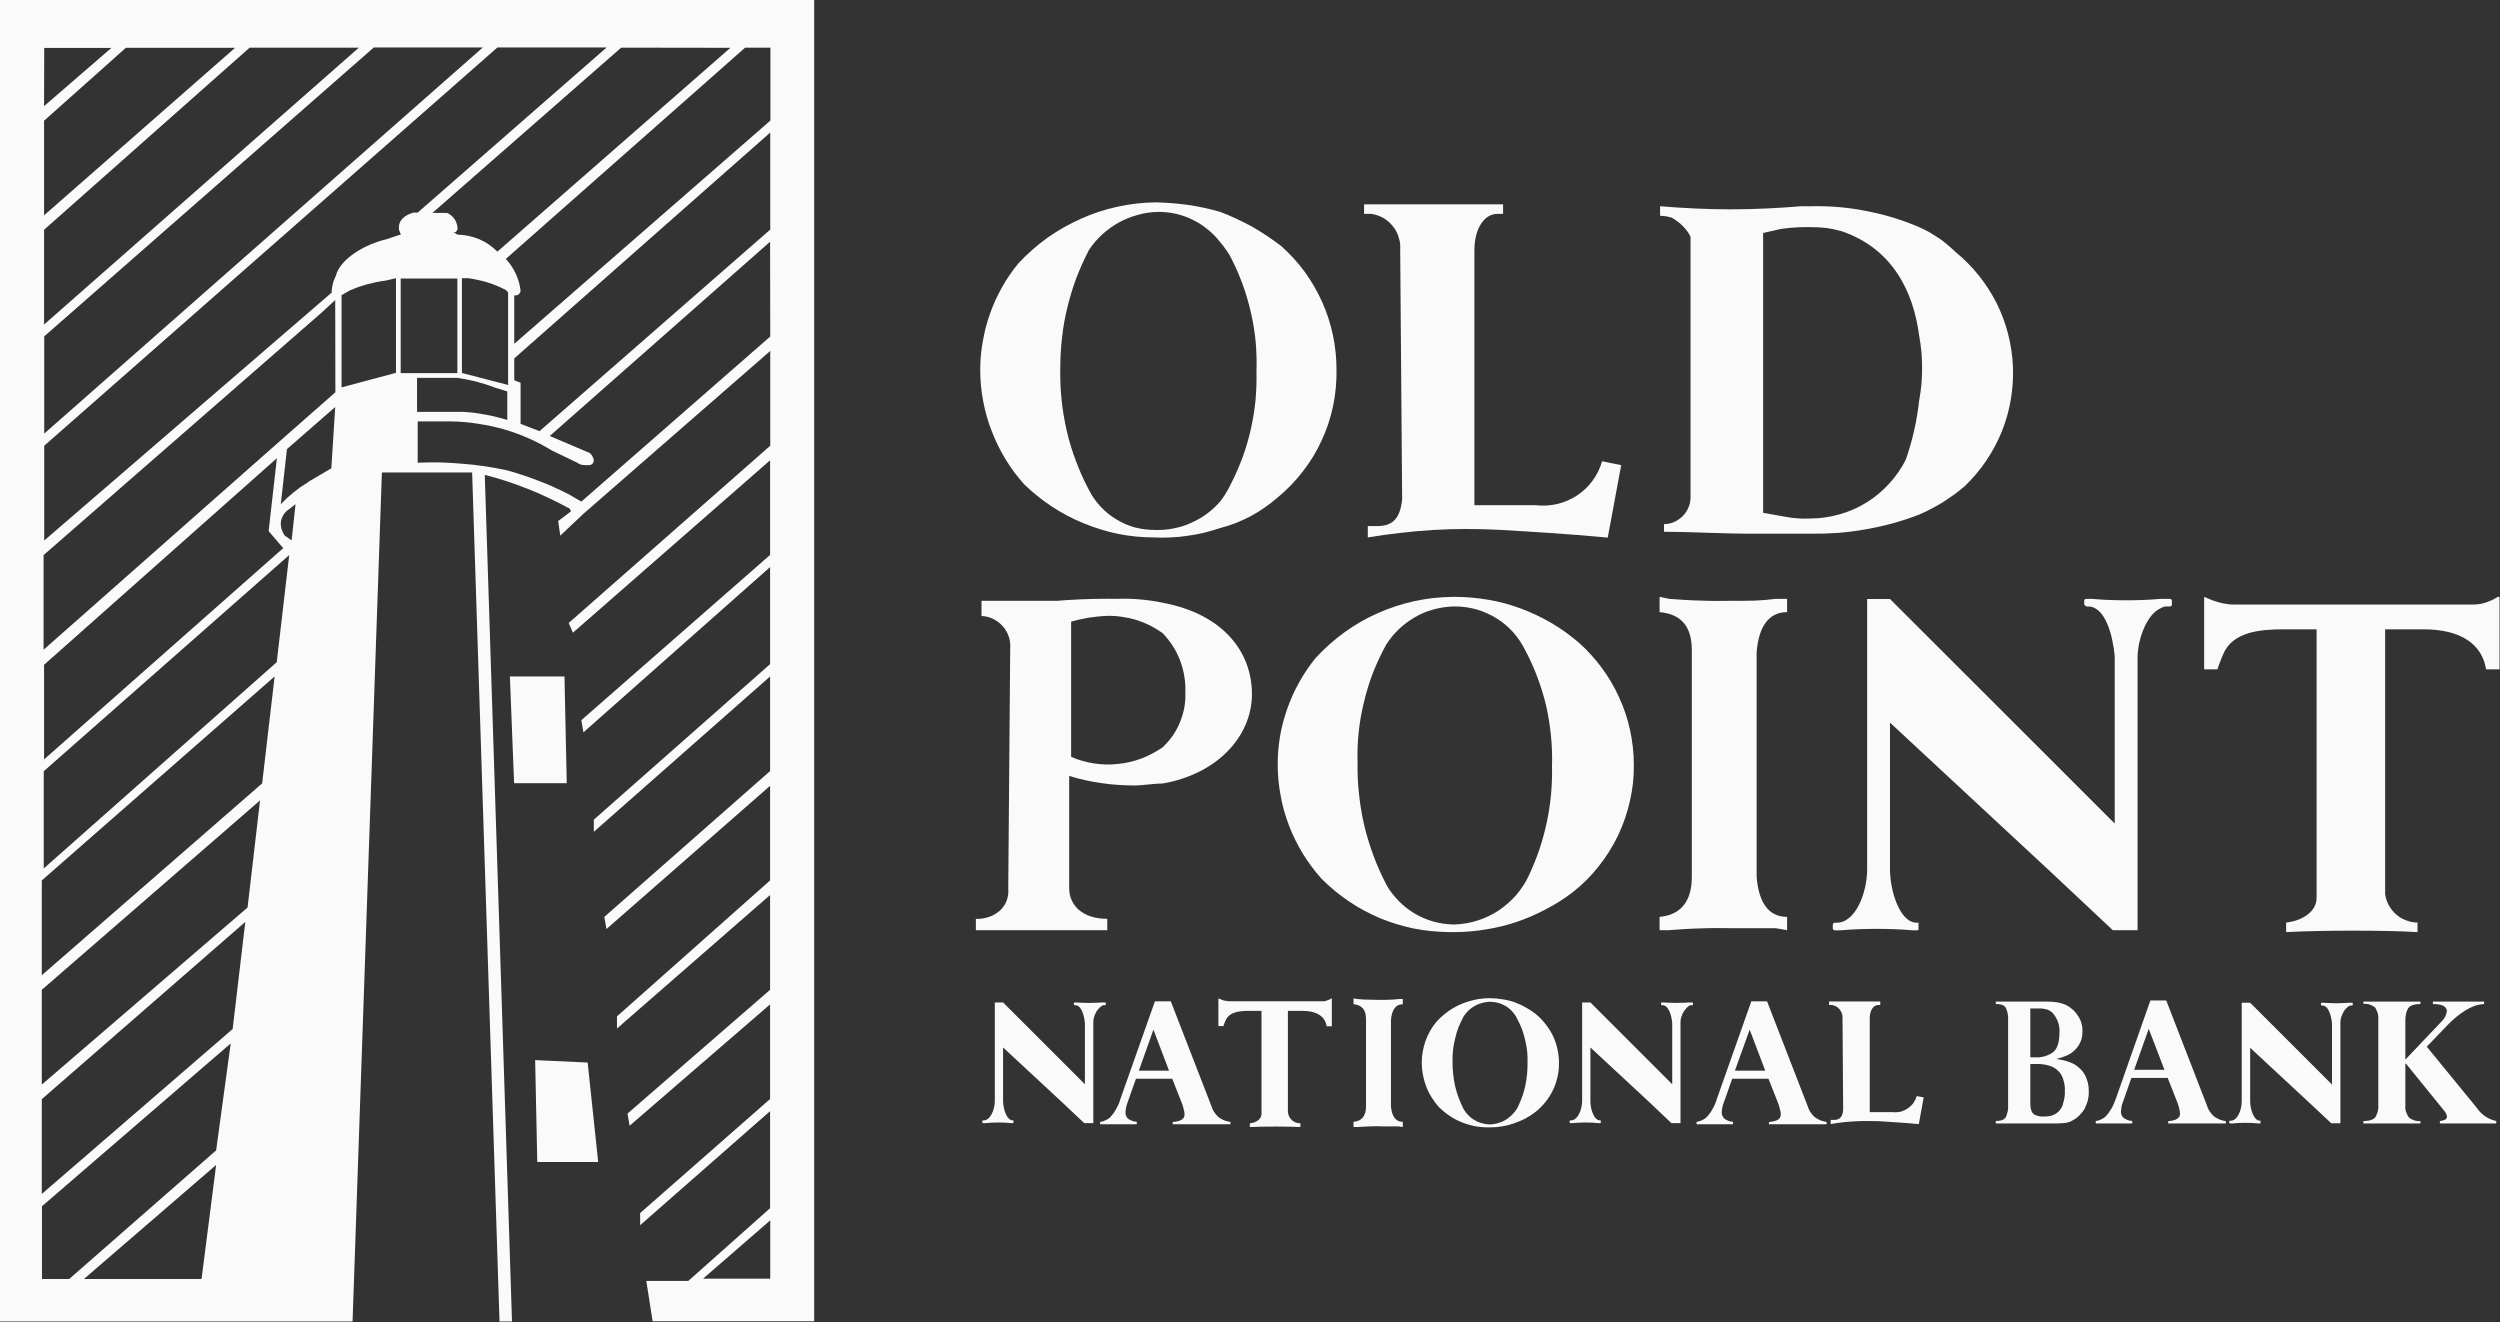
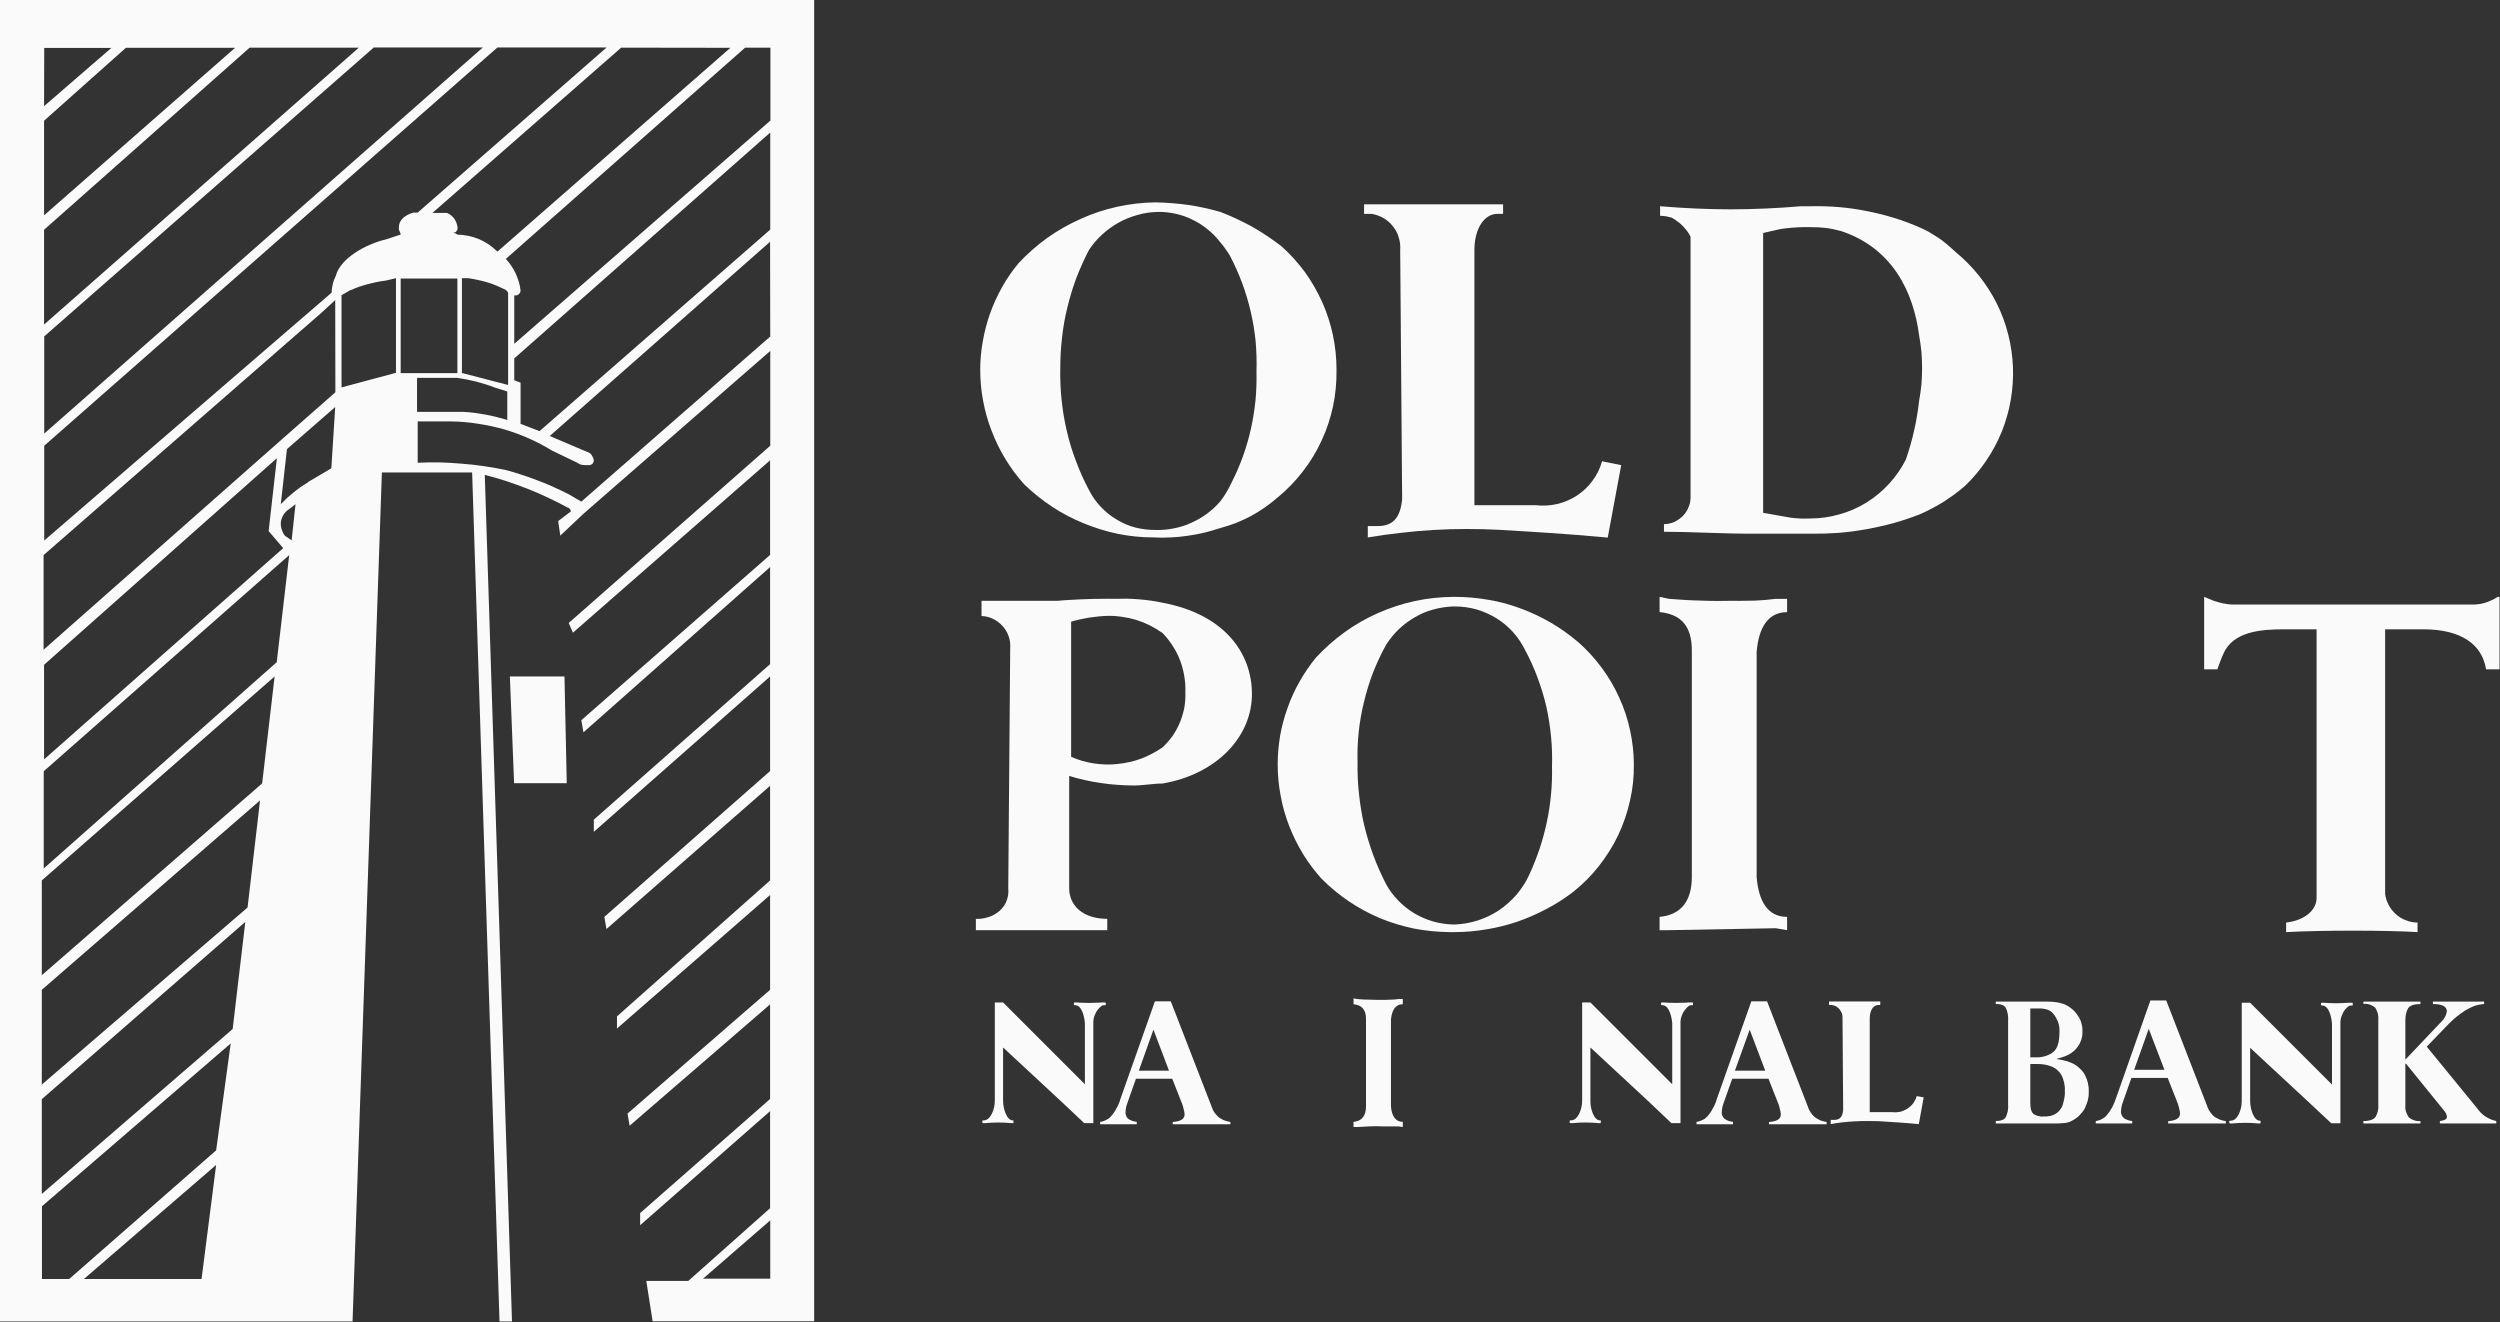
<svg xmlns="http://www.w3.org/2000/svg" version="1.2" viewBox="0 0 1543 816" width="1543" height="816">
  <rect x="0" y="0" width="1543" height="816" fill="#333333" stroke="none" />
  <defs>
    <clipPath clipPathUnits="userSpaceOnUse" id="cp1">
      <path d="m0 0h1542.62v850.82h-1542.62z" />
    </clipPath>
  </defs>
  <style>.a{fill:#fafafa}</style>
  <g clip-path="url(#cp1)">
    <path fill-rule="evenodd" class="a" d="m217.6 815.6h-217.6v-815.6h502.5v815.5h-99.7l-3.9-24.9h25.9l50.5-44.9v-59.9l-80.2 70.4v-7.5l80.2-70.4v-58.4l-86.7 74.9-1.3-7.5 88-76.4v-58.5l-94.5 82.4v-7.5l94.5-83.9v-58.4l-101 88.4-1.3-7.5 102.3-90v-58.4l-108.8 95.9v-7.5l108.8-96v-59.9l-115.2 102-1.3-7.5 116.5-102v-58.4l-121.7 106.4-2.6-6 124.4-109.4v-58.5l-115.3 100.5-14.3 13.5-1.3-9 7.9-6c0 0-0.7-2.3-2-2.3q-6.1-3.3-12.3-6.2-6.3-3-12.7-5.5-6.4-2.5-13-4.7-6.5-2.1-13.2-3.8l16.8 522.5h-7.7l-16.9-524h-55.7zm257.8-62.4l-41.5 36h41.5zm-270.5-575.3q0.2-1.3 0.5-2.6 0.3-1.4 0.8-2.6 0.5-1.3 1.1-2.5c2.6-10.5 18.1-19.5 31.1-22.5l9-3-1.2-3v-1.5c0-4.5 3.8-7.5 9-9h2.6l116.6-101.9h-67.4l-279.7 245.8v58.5l177.4-153q0-1.3 0.2-2.7zm270.4-28.7l-136 119.9 24.7 10.5q0.5 0.4 0.9 0.9 0.4 0.6 0.7 1.1 0.3 0.6 0.6 1.2 0.2 0.7 0.3 1.3 0 0.5-0.2 1.1-0.1 0.5-0.5 0.9-0.4 0.4-0.8 0.6-0.5 0.3-1 0.4h-2.6q-0.7 0-1.3-0.1-0.7-0.1-1.4-0.2-0.6-0.2-1.3-0.5-0.6-0.3-1.1-0.7l-15.6-7.5q-7-4.3-14.5-7.6-7.5-3.3-15.4-5.6-7.9-2.2-16-3.4-8.1-1.3-16.3-1.4h-20.7v25.5q6.8-0.3 13.7-0.2 6.8 0.2 13.6 0.8 6.9 0.5 13.6 1.5 6.8 1 13.5 2.4 5 1.3 10 3 5 1.6 9.8 3.5 4.9 1.8 9.7 4 4.7 2.1 9.4 4.5l7.7 4.5 116.6-101.9zm-448 118.4l270.7-238.3h-67.3l-203.4 178.3zm286.3-30v-57.1l-1.3-1.5q-2.8-1.4-5.6-2.6-2.8-1.2-5.8-2.1-2.9-0.9-5.9-1.5-3-0.7-6-1.1h-3.9v58.5zm161.8-155.8l-158 139.4v13.5l3.9 1.5v25.4l11.7 4.5 142.4-124.4zm-15.5-52.4l-147.7 130.4q1.9 2 3.4 4.3 1.5 2.2 2.7 4.7 1.1 2.5 1.9 5.1 0.8 2.6 1.1 5.4 0 0.5-0.2 1-0.2 0.5-0.5 0.9-0.4 0.5-0.9 0.7-0.4 0.3-1 0.4h-1.3v29.9l158.1-137.8v-45zm-76.5 0l-116.5 102h9q1.4 0.6 2.5 1.5 1.1 0.9 2 2.1 0.8 1.2 1.3 2.5 0.5 1.4 0.7 2.9c0 1.5 0 1.5-1.3 3h-1.3l2.6 1.4q3.4 0.1 6.8 0.8 3.3 0.7 6.5 2 3.2 1.4 6 3.3 2.9 2 5.3 4.4l143.8-125.8zm-356.2 170.9l194.3-170.9h-67.4l-126.9 112.4zm0-67.4l117.9-103.4h-67.4l-50.5 45zm0-67.4l41.5-35.9h-41.4zm255.1 106.4h-35v58.4h35zm-255.1 296.8l147.6-130.4-9-10.5 5.1-45-143.7 127.5zm115.2 175.3l-116.5 100.5v44.9h16.8l90.7-79.4zm-9 75l-81.6 70.4h72.6zm18-150l-125.6 109.4v58.5l117.8-101.8zm9.1-75l-134.7 116.9v58.5l127-109.3zm9-76.5l-143.7 125.9v58.5l136-118.4zm9-74.9l-151.5 133.4v60l143.8-127.3zm28.4-157.4l-8.7 8-171.3 149.4v58.4l147.7-130.4 32.4-28.5zm-16.8 112.3c7.6-4.4 14.4-8.5 14.4-8.5l2.4-37.8-29.8 26-3.8 34q1.8-1.9 3.8-3.8 2-1.8 4.1-3.5 2.1-1.7 4.3-3.3 2.3-1.5 4.6-2.9zm-7.7 13.7l-3.9 3q-1.2 0.7-2.1 1.7-1 1-1.6 2.1-0.7 1.2-1.1 2.5-0.4 1.3-0.4 2.7 0 1 0.2 2 0.1 1 0.5 1.9 0.3 1 0.8 1.9 0.4 0.9 1.1 1.7l4.1 2.8zm117.3-74q-2.9-0.9-5.8-1.7-2.9-0.7-5.9-1.3-3-0.6-5.9-1h-24.7v21h28.6q3.4 0.2 6.8 0.6 3.5 0.5 6.9 1.1 3.4 0.6 6.8 1.5 3.3 0.8 6.6 1.8v-17.6l-7.7-2.4q-2.8-1.1-5.7-2zm-88.9 1.9l33.6-9v-58.4l-6.4 1.5q-2.8 0.3-5.6 0.9-2.8 0.6-5.6 1.3-2.8 0.8-5.5 1.7-2.7 1-5.3 2.1l-5.2 3z" />
    <path class="a" d="m348.4 417.5h-33.7l2.6 65.9h32.5z" />
-     <path class="a" d="m362.7 655.8l-32.4-1.5 1.3 62.9h37.6z" />
    <path fill-rule="evenodd" class="a" d="m690 329.5c-7.2-1.5-14.3-3.7-21.1-6.5-6.9-2.8-13.4-6.2-19.6-10.3-6.2-4.1-11.9-8.7-17.2-13.8-4.3-4.8-8.2-10-11.5-15.5-3.4-5.5-6.2-11.3-8.5-17.3-2.4-6-4.1-12.2-5.3-18.6q-1.8-9.5-1.8-19.2c0-5.9 0.5-11.8 1.6-17.7 1-5.8 2.5-11.6 4.5-17.2 2-5.6 4.5-11 7.4-16.2 2.9-5.2 6.3-10.1 10.1-14.7 5.4-5.8 11.3-11 17.8-15.7 6.5-4.6 13.4-8.5 20.6-11.7 7.3-3.3 14.8-5.8 22.6-7.5 7.7-1.7 15.7-2.6 23.6-2.7q5.1 0.1 10.1 0.5 5.1 0.4 10.1 1.1 5 0.7 9.9 1.8 5 1.1 9.9 2.5 5 1.9 9.9 4.2 4.9 2.3 9.7 4.9 4.7 2.7 9.2 5.7 4.5 3 8.8 6.3c5.4 4.8 10.2 10.1 14.5 15.9 4.2 5.8 7.8 12.1 10.8 18.7 2.9 6.5 5.1 13.4 6.6 20.4 1.5 7.1 2.2 14.2 2.2 21.4 0.1 7.5-0.6 15-2.1 22.3-1.6 7.4-3.9 14.5-7.1 21.3-3.1 6.8-7 13.2-11.6 19.1-4.6 6-9.8 11.3-15.6 16.1q-3.8 3.3-8 6.2-4.1 2.9-8.6 5.3-4.4 2.3-9.1 4.2-4.7 1.8-9.6 3.1-4.9 1.6-10 2.9-5.1 1.2-10.3 1.9-5.2 0.8-10.4 1-5.2 0.3-10.4 0-11.2 0-22.1-2.2zm-25.7-157.9q-3.3 8.9-5.5 18.1-2.3 9.2-3.3 18.6-1.1 9.4-1.1 18.9-0.2 9.8 0.8 19.5 1 9.7 3.2 19.2 2.2 9.6 5.7 18.7 3.4 9.2 8 17.8c1.9 3.8 4.3 7.2 7.2 10.3 2.9 3.1 6.2 5.8 9.8 7.9 3.6 2.2 7.5 3.9 11.6 5 4.1 1 8.3 1.5 12.5 1.5 3.8 0.1 7.6-0.2 11.3-1 3.7-0.7 7.3-1.8 10.7-3.4 3.4-1.5 6.7-3.4 9.7-5.6 3.1-2.3 5.8-4.8 8.3-7.7q1-1.3 2-2.8 1-1.4 1.8-2.9 0.9-1.4 1.7-3 0.8-1.5 1.5-3 4-7.9 7-16.2 3-8.4 4.9-17 1.9-8.6 2.8-17.4 0.8-8.8 0.6-17.6 0.3-9.3-0.5-18.6-0.9-9.2-3-18.3-2.1-9.1-5.3-17.8-3.3-8.8-7.6-17-0.7-1.1-1.3-2.1-0.7-1.1-1.5-2.1-0.7-1.1-1.5-2.1-0.8-1-1.6-1.9c-2.3-3-4.9-5.7-7.8-8-2.9-2.4-6-4.4-9.4-6-3.3-1.7-6.9-2.9-10.5-3.7-3.7-0.8-7.4-1.2-11.1-1.1-4.2 0.1-8.4 0.7-12.4 1.9-4.1 1.1-8 2.7-11.6 4.7-3.7 2.1-7.1 4.5-10.2 7.4-3.1 2.8-5.8 6-8.1 9.5q-4.4 8.5-7.8 17.3z" />
    <path fill-rule="evenodd" class="a" d="m1117.5 127.3q8.6-0.2 17.2 0.5 8.5 0.7 17 2.4 8.4 1.6 16.7 4.1 8.2 2.5 16.1 5.9 3.1 1.4 6.1 3 2.9 1.7 5.8 3.6 2.8 1.9 5.4 4.1 2.6 2.2 5 4.5c10.7 8.7 19.3 19.5 25.5 31.7 6.1 12.2 9.5 25.6 10.1 39.3 0.5 13.7-1.8 27.3-6.9 40-5.2 12.7-12.9 24.1-22.8 33.6q-3.2 2.7-6.5 5.2-3.4 2.4-6.9 4.7-3.6 2.2-7.3 4.1-3.7 2-7.5 3.6-8 3.1-16.3 5.4-8.2 2.2-16.6 3.7-8.5 1.5-17 2.2-8.5 0.6-17.1 0.5h-36.4c-18.8 0-37.7-1.2-54.1-1.2v-4.7c2.2 0 4.5-0.5 6.5-1.4 2-1 3.9-2.3 5.4-3.9 1.6-1.7 2.7-3.6 3.5-5.7 0.8-2.1 1.1-4.3 1-6.6v-159.8q-0.9-1.9-2.2-3.6-1.3-1.7-2.8-3.2-1.4-1.5-3.2-2.7-1.7-1.3-3.5-2.3-0.9-0.2-1.8-0.4-0.8-0.3-1.7-0.4-0.9-0.1-1.8-0.2-0.9-0.1-1.8-0.1v-5.9q10.9 0.9 21.8 1.4 10.8 0.5 21.7 0.5 10.9 0 21.8-0.5 10.9-0.5 21.7-1.4zm18.8 15.3q-2.3-0.6-4.6-1.1-2.3-0.5-4.7-0.8-2.3-0.2-4.7-0.4-2.4-0.1-4.8-0.1-2.3 0-4.7 0-2.3 0-4.7 0.2-2.3 0.1-4.7 0.4-2.3 0.2-4.7 0.6l-10.5 2.4v172.7l12.9 2.3q2 0.4 4.1 0.7 2 0.3 4.1 0.4 2 0.2 4.1 0.2 2.1 0 4.1-0.1c6.1 0 12.2-0.9 18-2.6 5.8-1.6 11.4-4.1 16.6-7.3 5.1-3.2 9.8-7.1 13.9-11.6 4.1-4.5 7.6-9.5 10.3-14.9q1.5-4.4 2.8-8.9 1.3-4.5 2.3-9.1 1.1-4.5 1.8-9.2 0.8-4.6 1.3-9.2 0.9-5 1.4-10 0.4-5 0.4-10 0-5-0.4-10-0.5-5-1.4-10c-3.5-27-16.4-54-48.2-64.6z" />
    <path class="a" d="m925.3 327c20 1.2 41.2 2.4 67 4.8l8.3-44.7-11.8-2.4c-1.2 4.3-3.2 8.4-5.9 12-2.6 3.6-5.9 6.7-9.7 9.2-3.7 2.4-7.9 4.2-12.2 5.2-4.4 1-8.9 1.2-13.3 0.7h-37.7v-157.5c0-12.9 5.9-22.3 14.2-22.3h3.5v-5.9h-85.8v5.9h4.7c2.5 0.4 5 1.3 7.3 2.6 2.2 1.3 4.2 3 5.8 5.1 1.7 2 2.9 4.4 3.6 6.9 0.8 2.5 1.1 5.1 0.9 7.7l1.2 153.9c-1.2 11.8-5.9 16.5-15.3 16.5h-5.9v7q10.1-1.7 20.2-2.8 10.1-1.2 20.2-1.8 10.2-0.6 20.4-0.6 10.2 0 20.3 0.5z" />
    <path fill-rule="evenodd" class="a" d="m772.7 428.4c0 25.8-21.1 49.3-55.2 55.2-5.9 0-11.8 1.2-17.7 1.2q-5 0-10.1-0.4-5-0.3-10.1-1.1-5-0.7-9.9-1.8-5-1.1-9.8-2.6v69.3c0 10.6 8.3 18.9 23.5 18.9v7h-81.1v-7q1.7 0.1 3.4-0.1 1.7-0.2 3.4-0.7 1.6-0.4 3.2-1.1 1.5-0.7 2.9-1.7 1.9-1.2 3.3-2.9 1.5-1.7 2.4-3.7 0.9-2.1 1.3-4.3 0.3-2.2 0.1-4.4l1.2-148c0.2-2.5-0.1-5-0.9-7.3-0.8-2.4-2.1-4.6-3.7-6.4-1.7-1.9-3.7-3.4-5.9-4.5-2.2-1.1-4.7-1.7-7.2-1.8v-9.4h47.1q4.4-0.4 8.8-0.6 4.4-0.3 8.8-0.4 4.4-0.2 8.8-0.2 4.4-0.1 8.8 0 3.7-0.1 7.4-0.1 3.7 0.1 7.4 0.4 3.7 0.3 7.3 0.8 3.7 0.5 7.3 1.3c37.6 7 55.2 30.5 55.2 56.4zm-48.9 25.7q2.7-4 4.5-8.4 1.8-4.4 2.7-9.1 0.8-4.7 0.6-9.5 0.2-5-0.7-10-0.8-4.9-2.6-9.6-1.8-4.7-4.6-9-2.7-4.2-6.2-7.8-3.7-2.6-7.8-4.7-4-2-8.4-3.4-4.3-1.3-8.8-1.9-4.6-0.7-9.1-0.6-2.8 0.1-5.7 0.4-2.8 0.3-5.6 0.7-2.8 0.5-5.6 1.1-2.7 0.6-5.4 1.4v83.4c4.5 2 9.3 3.4 14.2 4.1 4.8 0.7 9.8 0.9 14.7 0.3 4.9-0.5 9.8-1.6 14.4-3.3 4.6-1.8 9-4.1 13.1-6.9q3.5-3.3 6.3-7.2z" />
    <path fill-rule="evenodd" class="a" d="m988.7 412.3c4.2 5.7 7.8 11.8 10.7 18.3 3 6.5 5.2 13.2 6.7 20.2 1.5 6.9 2.3 14 2.3 21q0.2 11.4-2.4 22.5c-1.6 7.3-4.1 14.5-7.3 21.3-3.3 6.8-7.3 13.2-12 19.1q-7 8.9-15.9 15.9-7.8 6-16.5 10.5c-5.8 3.1-11.8 5.7-17.9 7.8-6.2 2.1-12.6 3.7-19 4.7-6.5 1.1-13 1.7-19.5 1.7h-3.5c-7.3-0.1-14.6-0.8-21.8-2.2-7.1-1.5-14.1-3.6-20.9-6.4-6.7-2.9-13.2-6.3-19.2-10.4-6.1-4.1-11.7-8.8-16.9-14-4.3-4.8-8.1-9.9-11.5-15.4-3.3-5.5-6.2-11.3-8.5-17.3-2.3-6-4.1-12.2-5.2-18.6q-1.8-9.4-1.8-19.2 0-8.8 1.5-17.7c1-5.8 2.6-11.6 4.6-17.2 2-5.6 4.4-11 7.4-16.2 2.9-5.2 6.3-10.1 10-14.7 5.4-5.8 11.3-11.1 17.8-15.8 6.4-4.6 13.3-8.6 20.6-11.8 7.3-3.2 14.8-5.7 22.6-7.4 7.8-1.7 15.7-2.5 23.6-2.6h1.2q10.5 0 20.7 1.8c6.9 1.1 13.6 3 20.1 5.4 6.5 2.4 12.8 5.4 18.8 8.9 6 3.5 11.6 7.6 16.9 12.1 5.3 4.7 10.1 10 14.3 15.7zm-38.5 111.7q2.7-8.2 4.5-16.6 1.8-8.5 2.6-17.1 0.8-8.6 0.6-17.2 0.3-9.3-0.6-18.6-0.9-9.3-2.9-18.4-2.1-9-5.4-17.8-3.2-8.7-7.6-16.9c-2-4.1-4.5-7.8-7.5-11.2-3-3.3-6.5-6.3-10.3-8.6-3.9-2.4-8-4.2-12.4-5.5-4.3-1.2-8.8-1.8-13.3-1.8h-1.2c-4.1 0.2-8.2 0.8-12.1 1.9q-6 1.6-11.4 4.8c-3.5 2-6.8 4.5-9.8 7.3-3 2.9-5.6 6.1-7.8 9.5q-4.6 8.3-8.1 17.2-3.4 8.8-5.6 18.1-2.3 9.2-3.3 18.7-1 9.4-0.7 18.9-0.2 9.8 0.9 19.5 1 9.7 3.2 19.2 2.3 9.5 5.7 18.7 3.4 9.1 7.9 17.8c2 3.7 4.6 7 7.5 10 2.9 3 6.2 5.6 9.8 7.8 3.6 2.1 7.4 3.8 11.5 5 4 1.1 8.1 1.8 12.3 1.9h1.2c4.8-0.2 9.6-1 14.2-2.5 4.7-1.5 9-3.6 13.1-6.3q6-4.1 10.8-9.6c3.1-3.7 5.8-7.8 7.8-12.2q3.6-7.8 6.4-16z" />
    <path class="a" d="m1527.3 373.1h-149.2q-1.5 0-3-0.2-1.5-0.2-3-0.5-1.5-0.3-2.9-0.7-1.5-0.4-2.9-0.9l-5.9-2.4v44.7h8.2q0.4-1.2 0.8-2.4 0.4-1.2 0.9-2.4 0.4-1.1 0.9-2.3 0.5-1.2 1-2.3c5.9-14.1 23.5-15.3 37.6-15.3h20v165.7c0 8.2-8.2 14.1-18.8 15.3v5.9c21.1-1.2 62.3-1.2 81.1 0v-5.9c-2.5 0-4.9-0.5-7.1-1.4-2.3-0.8-4.4-2.1-6.2-3.7q-2.7-2.4-4.5-5.7c-1.1-2.1-1.9-4.4-2.2-6.8v-163.4h23.6c23.4 0 36.3 9.4 38.7 24.7h8.3v-44.7h-1.2q-1.6 1.1-3.3 1.9-1.7 0.8-3.4 1.4-1.8 0.6-3.7 1-1.8 0.3-3.8 0.4z" />
-     <path class="a" d="m1096 572.9l7 1.2v-8.2c-11.8 0-17.6-9.4-18.8-24.7v-138.7c1.2-15.2 7.1-24.7 18.8-24.7v-8.2h-7q-3.2 0.4-6.5 0.7-3.2 0.2-6.4 0.4-3.3 0.1-6.5 0.1-3.3 0.1-6.5 0-5 0.1-10 0.1-5 0-10-0.2-5-0.1-10-0.4-5-0.3-10-0.7l-5.8-1.2v9.4c12.9 1.2 19.9 8.3 19.9 23.6v139.8c0 15.3-7 23.5-19.9 24.7v8.2h5.8q5-0.4 10-0.7 5-0.3 10-0.4 5-0.2 10-0.2 5 0 10 0.1z" />
-     <path class="a" d="m1166.5 536.5v-90.5l99.9 92.8 37.6 35.3h15.3v-168.1c0-11.7 5.9-27 14.1-30.5q0.5-0.3 1.1-0.6 0.5-0.2 1.1-0.4 0.6-0.1 1.3-0.2 0.6 0 1.2 0h1.2q0.2 0 0.4-0.1 0.3 0 0.4-0.2 0.2-0.2 0.3-0.4 0.1-0.2 0.1-0.4v-2.4q0-0.2-0.1-0.4-0.1-0.3-0.3-0.4-0.1-0.2-0.4-0.3-0.2-0.1-0.4-0.1h-5.9q-5.3 0.5-10.6 0.7-5.3 0.2-10.6 0.2-5.2 0-10.5-0.2-5.3-0.2-10.6-0.7h-2.4c-1.2 0-2.3 0-2.3 1.2v2.4l1.2 1.1h1.2c10.5 0 15.2 17.7 16.4 30.6v103.4l-38.8-38.8-99.9-99.8h-14.1v166.9c0 14.1-7 32.9-18.8 32.9h-1.2q-0.2 0-0.4 0.1-0.2 0.1-0.4 0.2-0.2 0.2-0.3 0.4-0.1 0.2-0.1 0.5v2.3q0 0.3 0.1 0.5 0.1 0.2 0.3 0.3 0.2 0.2 0.4 0.3 0.2 0.1 0.4 0.1h3.6q5.5-0.5 11.1-0.7 5.6-0.2 11.2-0.2 5.6 0 11.1 0.2 5.6 0.2 11.2 0.7h2.4c1.1 0 1.1 0 1.1-1.2v-3.5h-1.1c-10.6 0-16.5-20-16.5-33z" />
-     <path fill-rule="evenodd" class="a" d="m954.6 633q2.5 3.3 4.2 7 1.7 3.8 2.5 7.8 0.9 4 0.9 8.1 0.1 4.4-0.9 8.7-0.9 4.2-2.8 8.2-1.9 3.9-4.6 7.3-2.8 3.5-6.2 6.2-3 2.3-6.3 4.1-3.4 1.7-6.9 2.9-3.6 1.3-7.3 1.9-3.8 0.6-7.6 0.6h-1.3q-4.3 0-8.4-0.8-4.2-0.9-8.1-2.5-3.9-1.6-7.4-4-3.5-2.4-6.5-5.4-2.5-2.8-4.4-6-2-3.1-3.3-6.6-1.3-3.5-2-7.2-0.7-3.6-0.7-7.4 0-3.4 0.6-6.8 0.6-3.4 1.7-6.6 1.2-3.3 2.9-6.3 1.7-3 3.9-5.6 3.1-3.4 6.8-6.1 3.7-2.7 8-4.6 4.2-1.8 8.7-2.8 4.5-1 9.1-1h0.4q4.1 0 8 0.7 4 0.6 7.8 2 3.7 1.4 7.2 3.5 3.5 2 6.5 4.6 3.1 2.8 5.5 6.1zm-14.8 43q1.1-3.1 1.7-6.4 0.7-3.2 1-6.6 0.3-3.3 0.3-6.6 0.1-3.6-0.2-7.2-0.4-3.5-1.2-7-0.8-3.5-2-6.9-1.3-3.4-3-6.5-1.1-2.4-2.9-4.3-1.7-2-3.9-3.4-2.3-1.4-4.8-2.1-2.5-0.7-5.1-0.7h-0.5q-2.4 0.1-4.7 0.8-2.3 0.6-4.4 1.8-2 1.2-3.8 2.8-1.7 1.7-3 3.7-1.7 3.2-3.1 6.6-1.3 3.4-2.1 7-0.9 3.5-1.3 7.2-0.4 3.6-0.3 7.3 0 3.7 0.4 7.5 0.4 3.7 1.2 7.4 0.9 3.7 2.2 7.2 1.3 3.5 3 6.9 1.2 2.1 2.9 3.8 1.7 1.8 3.8 3 2.1 1.3 4.4 1.9 2.4 0.7 4.8 0.8h0.5q2.8-0.1 5.5-1 2.6-0.8 5-2.4 2.3-1.6 4.1-3.7 1.9-2.1 3-4.7 1.4-3 2.5-6.2z" />
+     <path class="a" d="m1096 572.9l7 1.2v-8.2c-11.8 0-17.6-9.4-18.8-24.7v-138.7c1.2-15.2 7.1-24.7 18.8-24.7v-8.2h-7q-3.2 0.4-6.5 0.7-3.2 0.2-6.4 0.4-3.3 0.1-6.5 0.1-3.3 0.1-6.5 0-5 0.1-10 0.1-5 0-10-0.2-5-0.1-10-0.4-5-0.3-10-0.7l-5.8-1.2v9.4c12.9 1.2 19.9 8.3 19.9 23.6v139.8c0 15.3-7 23.5-19.9 24.7v8.2h5.8z" />
    <path fill-rule="evenodd" class="a" d="m748.6 685q0.5 1 1.1 1.8 0.6 0.9 1.4 1.7 0.7 0.8 1.5 1.4 0.8 0.5 1.6 0.9 0.8 0.5 1.7 0.8 0.8 0.3 1.7 0.5 0.9 0.2 1.8 0.4v1.4h-35.6v-1.4c4.9-0.4 7.3-1.8 7.3-4.6q0-0.3 0-0.5 0-0.2-0.1-0.5 0-0.2 0-0.4-0.1-0.3-0.1-0.5-0.3-1.2-0.6-2.5-0.4-1.4-0.5-1.7l-6.3-16h-22.4l-5.4 15.3q-0.2 0.6-0.4 1.2-0.2 0.6-0.3 1.3-0.1 0.6-0.2 1.2-0.1 0.7-0.1 1.3-0.1 0.7 0 1.4 0.1 0.6 0.4 1.2 0.2 0.7 0.6 1.2 0.5 0.5 1 0.9 0.6 0.3 1.2 0.6 0.6 0.3 1.2 0.5 0.6 0.2 1.2 0.3 0.6 0.1 1.3 0.2v1.5h-22.6v-1.5q1-0.1 1.9-0.4 0.9-0.3 1.7-0.7 0.8-0.4 1.6-0.9 0.8-0.6 1.4-1.3 1-1.1 1.9-2.4 0.9-1.3 1.6-2.7 0.8-1.3 1.4-2.8 0.6-1.4 1-2.9l21.3-60.3h9.8l25.2 65q0.4 1.1 0.8 2zm-27.1-24.2l-9.6-25.3-9 25.3z" />
    <path fill-rule="evenodd" class="a" d="m1116.6 685q0.5 1 1.1 1.8 0.6 0.9 1.3 1.7 0.8 0.8 1.6 1.4 0.8 0.5 1.6 0.9 0.8 0.5 1.6 0.8 0.9 0.3 1.8 0.5 0.9 0.2 1.8 0.4v1.4h-35.6v-1.4c4.9-0.4 7.3-1.8 7.3-4.6q0-0.3 0-0.5-0.1-0.2-0.1-0.5 0-0.2 0-0.4-0.1-0.3-0.1-0.5-0.1-0.3-0.2-0.6 0-0.4-0.1-0.7-0.1-0.3-0.2-0.6 0-0.3-0.1-0.6-0.4-1.4-0.5-1.7l-6.3-16h-22.4l-5.4 15.3q-0.2 0.6-0.4 1.2-0.2 0.6-0.3 1.3-0.1 0.6-0.2 1.2-0.1 0.7-0.1 1.3-0.1 0.7 0 1.4 0.1 0.6 0.4 1.2 0.3 0.7 0.7 1.2 0.4 0.5 1 0.9 0.5 0.3 1.1 0.6 0.6 0.3 1.2 0.5 0.6 0.2 1.2 0.3 0.7 0.1 1.3 0.2v1.5h-22.5v-1.5q1-0.1 1.8-0.4 0.9-0.3 1.8-0.7 0.8-0.4 1.6-0.9 0.7-0.6 1.4-1.3 1-1.1 1.9-2.4 0.9-1.3 1.6-2.7 0.8-1.3 1.4-2.8 0.6-1.4 1-2.9l21.3-60.3h9.7l25.2 65c0.2 0.7 0.5 1.4 0.8 2zm-27.1-24.2l-9.6-25.3-9.1 25.3z" />
    <path fill-rule="evenodd" class="a" d="m1283.3 659.1q0.8 0.7 1.5 1.5 0.6 0.7 1.2 1.5 0.6 0.9 1 1.7 0.6 1.2 1 2.4 0.4 1.2 0.7 2.4 0.3 1.3 0.4 2.5 0.1 1.3 0.1 2.6 0 1.4-0.1 2.7-0.2 1.4-0.5 2.8-0.4 1.3-0.9 2.6-0.5 1.3-1.1 2.6-0.7 1-1.4 2-0.8 1-1.7 1.9-0.8 0.9-1.8 1.6-1 0.8-2.1 1.4-0.6 0.4-1.2 0.6-0.6 0.3-1.2 0.6-0.6 0.2-1.2 0.3-0.7 0.2-1.3 0.3-0.8 0.1-1.5 0.1-0.7 0.1-1.4 0.1-0.7 0.1-1.4 0.1-0.8 0-1.5 0h-37.1v-1.5c3.3 0 5.3-0.8 6.3-2.6q0.3-0.9 0.6-1.7 0.3-0.9 0.5-1.8 0.1-0.9 0.2-1.8 0.1-0.9 0-1.8v-52.8q0.1-0.8 0-1.7-0.1-0.9-0.2-1.8-0.2-0.8-0.4-1.7-0.3-0.8-0.6-1.7-1.2-2.8-5.9-2.8h-0.5v-1.5h32.1q1.4 0 2.7 0.1 1.4 0.1 2.7 0.3 1.4 0.2 2.7 0.6 1.3 0.3 2.5 0.8 0.6 0.3 1.2 0.6 0.6 0.4 1.2 0.7 0.5 0.4 1.1 0.8 0.5 0.4 1 0.8 0.7 0.6 1.3 1.2 0.6 0.6 1.1 1.3 0.5 0.6 1 1.4 0.5 0.7 0.9 1.4 0.5 1 0.9 1.9 0.4 1 0.6 2.1 0.3 1 0.4 2 0.1 1.1 0.1 2.1 0 1.3-0.1 2.6-0.2 1.3-0.5 2.5-0.4 1.2-1 2.4-0.5 1.1-1.3 2.2-0.6 0.8-1.3 1.6-0.7 0.7-1.5 1.4-0.8 0.6-1.6 1.2-0.9 0.5-1.8 1-0.8 0.3-1.6 0.7-0.9 0.3-1.7 0.6-0.9 0.3-1.7 0.5-0.9 0.3-1.7 0.5v0.2q0.7 0.1 1.5 0.2 0.7 0.1 1.5 0.3 0.7 0.1 1.4 0.3 0.8 0.2 1.5 0.4 0.9 0.2 1.7 0.6 0.8 0.3 1.6 0.6 0.8 0.4 1.6 0.8 0.7 0.5 1.5 1 0.8 0.6 1.5 1.2zm-30.2-6.5h4.3q1.3 0 2.5-0.2 1.2-0.2 2.3-0.5 1.2-0.4 2.3-0.9 1.1-0.5 2.1-1.2 4.5-2.8 4.5-12.7 0.1-1.5-0.1-3-0.2-1.6-0.7-3.1-0.5-1.4-1.3-2.8-0.7-1.3-1.7-2.5-0.4-0.5-0.7-0.8-0.4-0.4-0.9-0.7-0.4-0.3-0.9-0.5-0.4-0.3-0.9-0.5-0.8-0.2-1.6-0.4-0.8-0.2-1.6-0.3-0.8-0.1-1.6-0.1-0.9 0-1.7 0h-4.3zm20.5 27.5q0.3-1.1 0.5-2.2 0.2-1.1 0.3-2.2 0.1-1.2 0-2.3 0.1-1.3 0-2.6-0.1-1.2-0.4-2.5-0.3-1.3-0.7-2.5-0.4-1.2-1-2.3-0.5-0.9-1.2-1.7-0.6-0.7-1.4-1.4-0.7-0.7-1.6-1.2-0.8-0.5-1.7-0.9-1.1-0.4-2.1-0.7-1.1-0.3-2.1-0.5-1.1-0.2-2.2-0.3-1.1-0.1-2.2-0.1h-4.7v24.1c0 3.6 0.8 5.9 2.2 6.9q0.7 0.4 1.4 0.7 0.6 0.2 1.3 0.4 0.8 0.2 1.5 0.3 0.7 0.1 1.5 0 0.5 0 1 0 0.6 0 1.1 0 0.6-0.1 1.1-0.2 0.5 0 1.1-0.1 0.5-0.1 1.1-0.3 0.5-0.2 1-0.4 0.6-0.2 1.1-0.5 0.5-0.3 0.9-0.6 0.6-0.4 1.2-1 0.5-0.5 0.9-1.1 0.5-0.6 0.9-1.3 0.3-0.6 0.6-1.3c0.2-0.7 0.4-1.4 0.6-2.2z" />
    <path fill-rule="evenodd" class="a" d="m1363 684.5q0.5 1 1.1 1.8 0.6 0.9 1.3 1.7 0.7 0.8 1.6 1.4 0.7 0.5 1.6 0.9 0.8 0.5 1.6 0.8 0.9 0.3 1.8 0.5 0.9 0.2 1.8 0.4v1.4h-35.6v-1.4c4.9-0.4 7.3-1.9 7.3-4.6q0-0.3 0-0.5 0-0.2-0.1-0.5 0-0.2 0-0.4-0.1-0.3-0.1-0.5-0.3-1.2-0.6-2.5c-0.3-1-0.5-1.5-0.5-1.7l-6.3-16h-22.4l-5.4 15.3q-0.2 0.6-0.4 1.2-0.2 0.7-0.3 1.3-0.1 0.6-0.2 1.3-0.1 0.6-0.1 1.2-0.1 0.7 0 1.4 0.1 0.6 0.4 1.3 0.2 0.6 0.7 1.1 0.4 0.5 0.9 0.9 0.6 0.3 1.2 0.6 0.6 0.3 1.2 0.5 0.6 0.2 1.2 0.3 0.6 0.1 1.3 0.2v1.5h-22.5v-1.5q0.9-0.1 1.8-0.4 0.9-0.2 1.7-0.7 0.9-0.4 1.6-0.9 0.8-0.6 1.4-1.3 1.1-1.2 1.9-2.4 0.9-1.3 1.7-2.7 0.7-1.3 1.3-2.8 0.6-1.4 1.1-2.9l21.2-60.3h9.8l25.2 65q0.3 1.1 0.8 2zm-27.1-24.2l-9.7-25.3-9 25.3z" />
    <path class="a" d="m1528.7 683.8l-30.9-37.8 13.5-14q1.1-1.1 2.4-2.3 1.2-1.1 2.4-2.1 1.3-1.1 2.6-2 1.4-1 2.8-1.9 1.3-0.8 2.7-1.5 1.4-0.7 2.9-1.3 1.5-0.5 3-0.8 1.6-0.3 3.1-0.4v-1.5h-31.6v1.5q8.6 0 8.6 4.5-0.2 0.9-0.4 1.8-0.3 0.8-0.7 1.6-0.5 0.8-1 1.6-0.6 0.7-1.2 1.3l-22.3 23.5v-24.6q0-0.9 0.1-1.8 0.1-0.9 0.3-1.8 0.2-0.9 0.5-1.8 0.4-0.9 0.8-1.7 1.8-2.6 7.6-2.6v-1.5h-35.2v1.4q0.9-0.1 1.9 0 1 0.1 2 0.4 0.9 0.3 1.8 0.8 0.8 0.5 1.6 1.1 0.5 0.9 0.9 1.8 0.4 0.9 0.7 1.8 0.2 1 0.3 2 0.1 0.9 0 1.9v52.8q0.1 0.9 0 1.8-0.1 0.9-0.3 1.8-0.2 0.9-0.6 1.8-0.3 0.8-0.7 1.6c-1.2 1.8-3.7 2.7-7.6 2.7v1.5h35.2v-1.5q-0.9 0.1-1.9 0-0.9-0.1-1.8-0.4-1-0.3-1.8-0.7-0.8-0.5-1.6-1.1-0.6-0.8-1-1.7-0.5-0.9-0.8-1.8-0.3-1-0.4-2-0.1-1 0-2v-25.7h0.4l23.2 28.6q0.4 0.4 0.7 0.9 0.4 0.4 0.6 0.9 0.3 0.5 0.5 1.1 0.2 0.5 0.3 1.1 0 0.3-0.1 0.6-0.1 0.3-0.2 0.6-0.2 0.3-0.5 0.5-0.2 0.2-0.5 0.3-0.4 0.2-0.8 0.3-0.3 0.1-0.7 0.2-0.4 0.1-0.8 0.2-0.4 0.1-0.8 0.1v1.5h34.8v-1.5q-1.8-0.4-3.5-1.1-1.7-0.7-3.3-1.8-1.5-1-2.8-2.3-1.3-1.4-2.4-2.9z" />
    <path class="a" d="m981.6 679.5v-33l36.4 33.8 13.6 12.9h5.6v-61.2q-0.1-1.6 0.2-3.2 0.4-1.6 1-3 0.7-1.5 1.7-2.7 1-1.3 2.2-2.2 0.2-0.2 0.4-0.3 0.2-0.1 0.5-0.1 0.2-0.1 0.4-0.1 0.2 0 0.5 0h0.4q0.1 0 0.2 0 0 0 0.1-0.1 0.1-0.1 0.1-0.1 0-0.1 0-0.2v-0.9c0-0.4-0.4-0.4-0.4-0.4h-2.2q-1.9 0.2-3.8 0.2-1.9 0.1-3.9 0.1-1.9 0-3.8-0.1-1.9 0-3.9-0.2h-0.8c-0.5 0-0.9 0-0.9 0.4v0.9l0.4 0.4h0.5c3.8 0 5.6 6.4 6 11.1v37.7l-14.1-14.1-36.4-36.4h-5.1v60.8c0 5.1-2.6 12-6.9 12h-0.4q-0.1 0-0.2 0-0.1 0-0.1 0.1-0.1 0-0.1 0.1 0 0.1 0 0.2v0.8q0 0.1 0 0.2 0 0.1 0.1 0.1 0 0.1 0.1 0.1 0.1 0.1 0.2 0.1h1.3q2-0.2 4-0.3 2.1-0.1 4.1-0.1 2 0 4.1 0.1 2 0.1 4 0.3h0.9c0.4 0 0.4 0 0.4-0.5v-1.2h-0.5c-3.8 0-6-7.3-5.9-12z" />
    <path class="a" d="m1388.8 679.7v-33l36.4 33.8 13.7 12.8h5.6v-61.1q-0.1-1.6 0.2-3.2 0.3-1.6 1-3 0.6-1.5 1.6-2.8 1-1.2 2.3-2.2 0.2-0.1 0.4-0.2 0.2-0.1 0.4-0.1 0.2-0.1 0.4-0.1 0.3 0 0.5 0h0.4q0.1 0 0.2 0 0.1-0.1 0.1-0.1 0.1-0.1 0.1-0.2 0-0.1 0-0.1v-0.9q0-0.1 0-0.2 0 0-0.1-0.1 0 0-0.1-0.1-0.1 0-0.2 0h-2.1q-1.9 0.1-3.9 0.2-1.9 0.1-3.8 0.1-2 0-3.9-0.1-1.9-0.1-3.8-0.2h-0.9c-0.4 0-0.8 0-0.8 0.4v0.9l0.4 0.4h0.4c3.9 0 5.6 6.4 6 11.1v37.7l-14.1-14.1-36.4-36.4h-5.2v60.8c0 5.1-2.5 12-6.8 12h-0.4q-0.1 0-0.2 0-0.1 0-0.1 0.1-0.1 0-0.1 0.1-0.1 0.1-0.1 0.2v0.8q0 0.1 0.1 0.2 0 0.1 0.1 0.1 0 0.1 0.1 0.1 0.1 0.1 0.2 0.1h1.3q2-0.2 4-0.3 2.1-0.1 4.1-0.1 2 0 4.1 0.1 2 0.1 4 0.3h0.9c0.4 0 0.4 0 0.4-0.5v-1.2h-0.4c-3.8 0-6-7.3-6-12z" />
    <path class="a" d="m619.1 679.5v-33l36.4 33.8 13.7 12.9h5.6v-61.2q-0.1-1.6 0.2-3.2 0.3-1.6 1-3 0.6-1.5 1.6-2.7 1-1.3 2.3-2.2 0.2-0.2 0.4-0.3 0.2-0.1 0.4-0.1 0.2-0.1 0.5-0.1 0.2 0 0.4 0h0.4q0.1 0 0.2 0 0.1 0 0.1-0.1 0.1-0.1 0.1-0.1 0.1-0.1 0.1-0.2v-0.9q0-0.1-0.1-0.1 0-0.1-0.1-0.2 0 0-0.1-0.1-0.1 0-0.2 0h-2.1q-1.9 0.2-3.9 0.2-1.9 0.1-3.8 0.1-1.9 0-3.9-0.1-1.9 0-3.8-0.2h-0.9c-0.4 0-0.8 0-0.8 0.4v0.9l0.4 0.4h0.4c3.9 0 5.6 6.4 6 11.1v37.7l-14.1-14.1-36.4-36.4h-5.1v60.8c0 5.1-2.6 12-6.9 12h-0.4q-0.1 0-0.2 0 0 0-0.1 0.1-0.1 0-0.1 0.1 0 0.1 0 0.2v0.8q0 0.1 0 0.2 0 0.1 0.1 0.1 0.1 0.1 0.1 0.1 0.1 0.1 0.2 0.1h1.3q2-0.2 4.1-0.3 2-0.1 4-0.1 2.1 0 4.1 0.1 2 0.1 4.1 0.3h0.8c0.4 0 0.4 0 0.4-0.5v-1.2h-0.4c-3.8 0-6-7.3-6-12z" />
-     <path class="a" d="m816.1 618h-57.3q-0.6 0-1.2-0.1-0.6-0.1-1.1-0.2-0.6-0.1-1.2-0.2-0.5-0.2-1.1-0.4l-2.2-0.9v17.1h3.1q0.2-0.4 0.3-0.9 0.2-0.4 0.3-0.9 0.2-0.5 0.4-0.9 0.2-0.5 0.4-0.9c2.3-5.3 9-5.8 14.4-5.8h7.7v63.6c0 3.2-3.2 5.4-7.2 5.8v2.3c8.1-0.4 23.9-0.4 31.2 0v-2.3q-1.5 0-2.8-0.5-1.3-0.5-2.4-1.4-1-0.9-1.7-2.2-0.6-1.2-0.8-2.6v-62.7h9c9 0 14 3.6 14.9 9.5h3.2v-17.1h-0.4q-0.6 0.4-1.3 0.7-0.6 0.3-1.3 0.5-0.7 0.3-1.4 0.4c-0.5 0.1-1 0.1-1.5 0.1z" />
    <path class="a" d="m863.1 695.2l2.7 0.4v-3.2c-4.5 0-6.8-3.6-7.3-9.5v-53.5c0.5-5.9 2.8-9.6 7.3-9.6v-3.2h-2.7q-1.2 0.2-2.5 0.3-1.2 0.1-2.5 0.1-1.2 0.1-2.5 0.1-1.2 0-2.5 0-1.9 0-3.8 0-2 0-3.9-0.1-1.9 0-3.9-0.1-1.9-0.1-3.8-0.3l-2.3-0.4v3.6c5 0.5 7.7 3.2 7.7 9.1v54c0 5.9-2.7 9.1-7.7 9.5v3.2h2.3q1.9-0.1 3.8-0.2 2-0.1 3.9-0.2 1.9 0 3.9-0.1 1.9 0 3.8 0.1z" />
    <path class="a" d="m1159.7 692c7.3 0.5 15.1 0.9 24.6 1.8l3-16.5-4.3-0.8c-0.4 1.5-1.2 3-2.1 4.4q-1.5 1.9-3.6 3.3c-1.4 0.9-2.9 1.6-4.5 2-1.6 0.3-3.3 0.4-4.9 0.2h-13.9v-57.9c0-4.8 2.2-8.2 5.2-8.2h1.3v-2.2h-31.6v2.2h1.8q1.4 0.2 2.7 0.9 1.2 0.8 2.1 1.9 0.9 1.2 1.4 2.6 0.4 1.3 0.3 2.8l0.4 56.6c-0.4 4.3-2.1 6.1-5.6 6.1h-2.1v2.6q3.7-0.7 7.4-1.1 3.7-0.4 7.4-0.6 3.8-0.2 7.5-0.2 3.7 0 7.5 0.1z" />
  </g>
</svg>